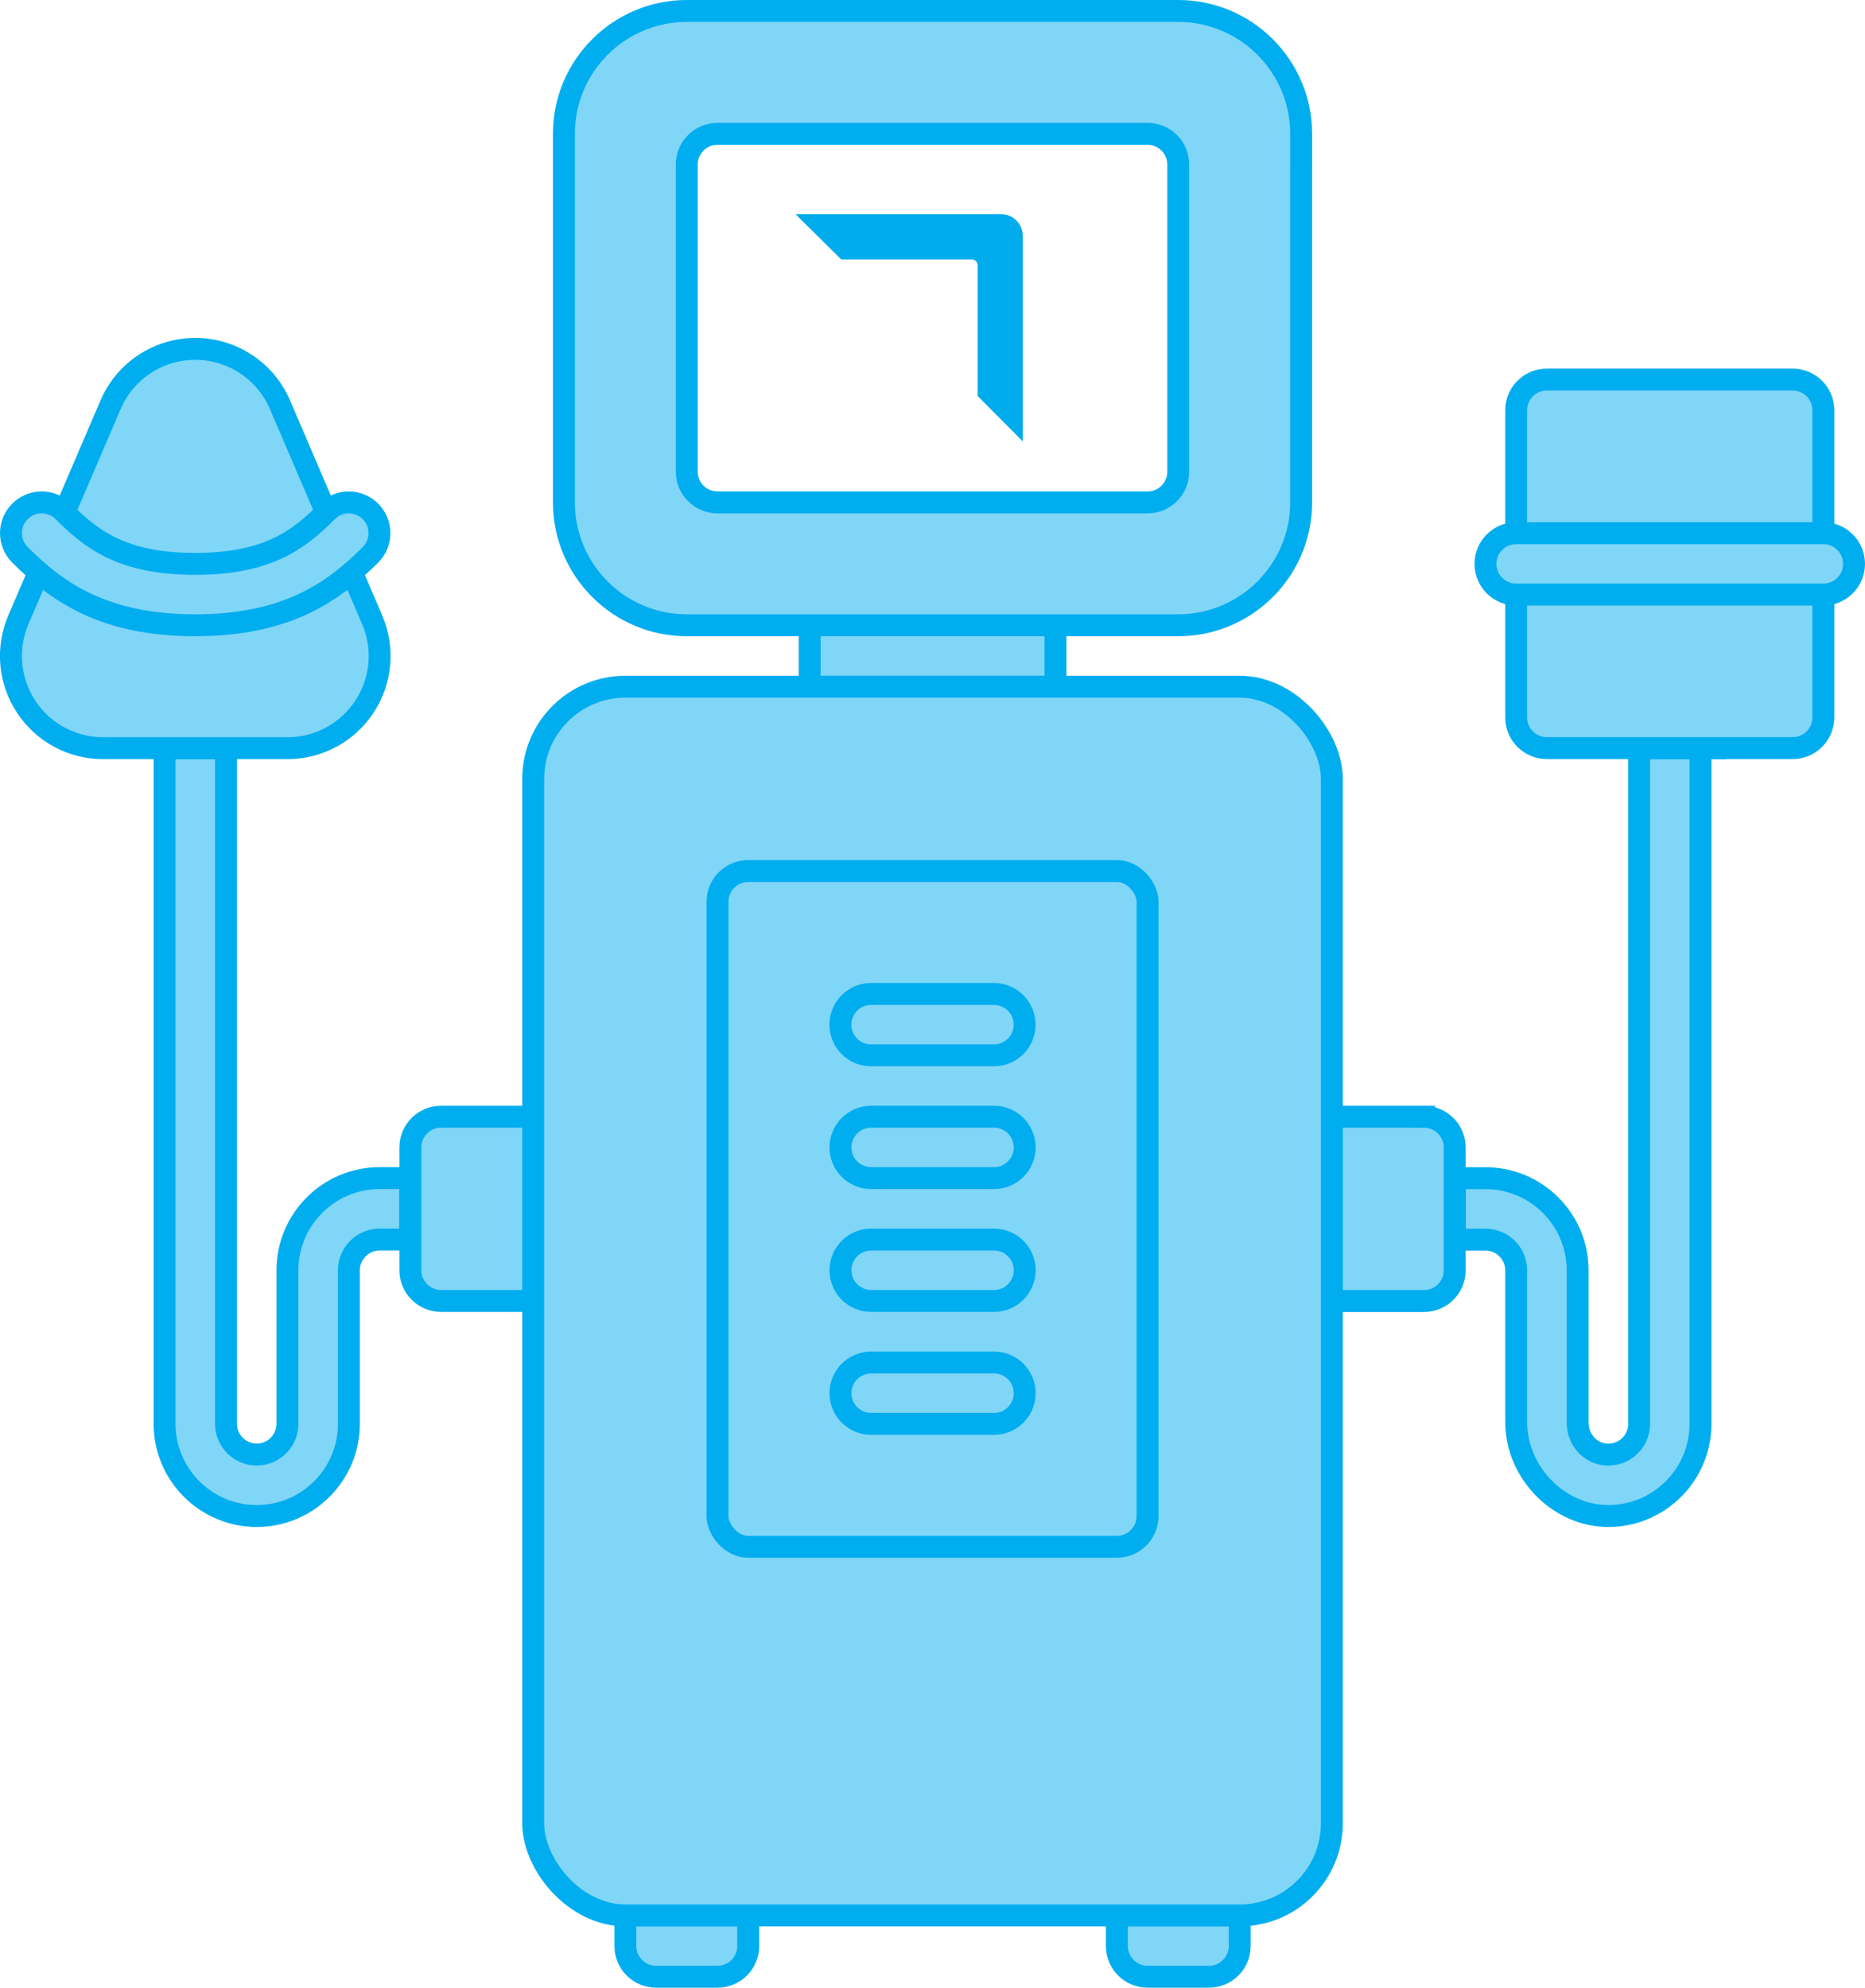
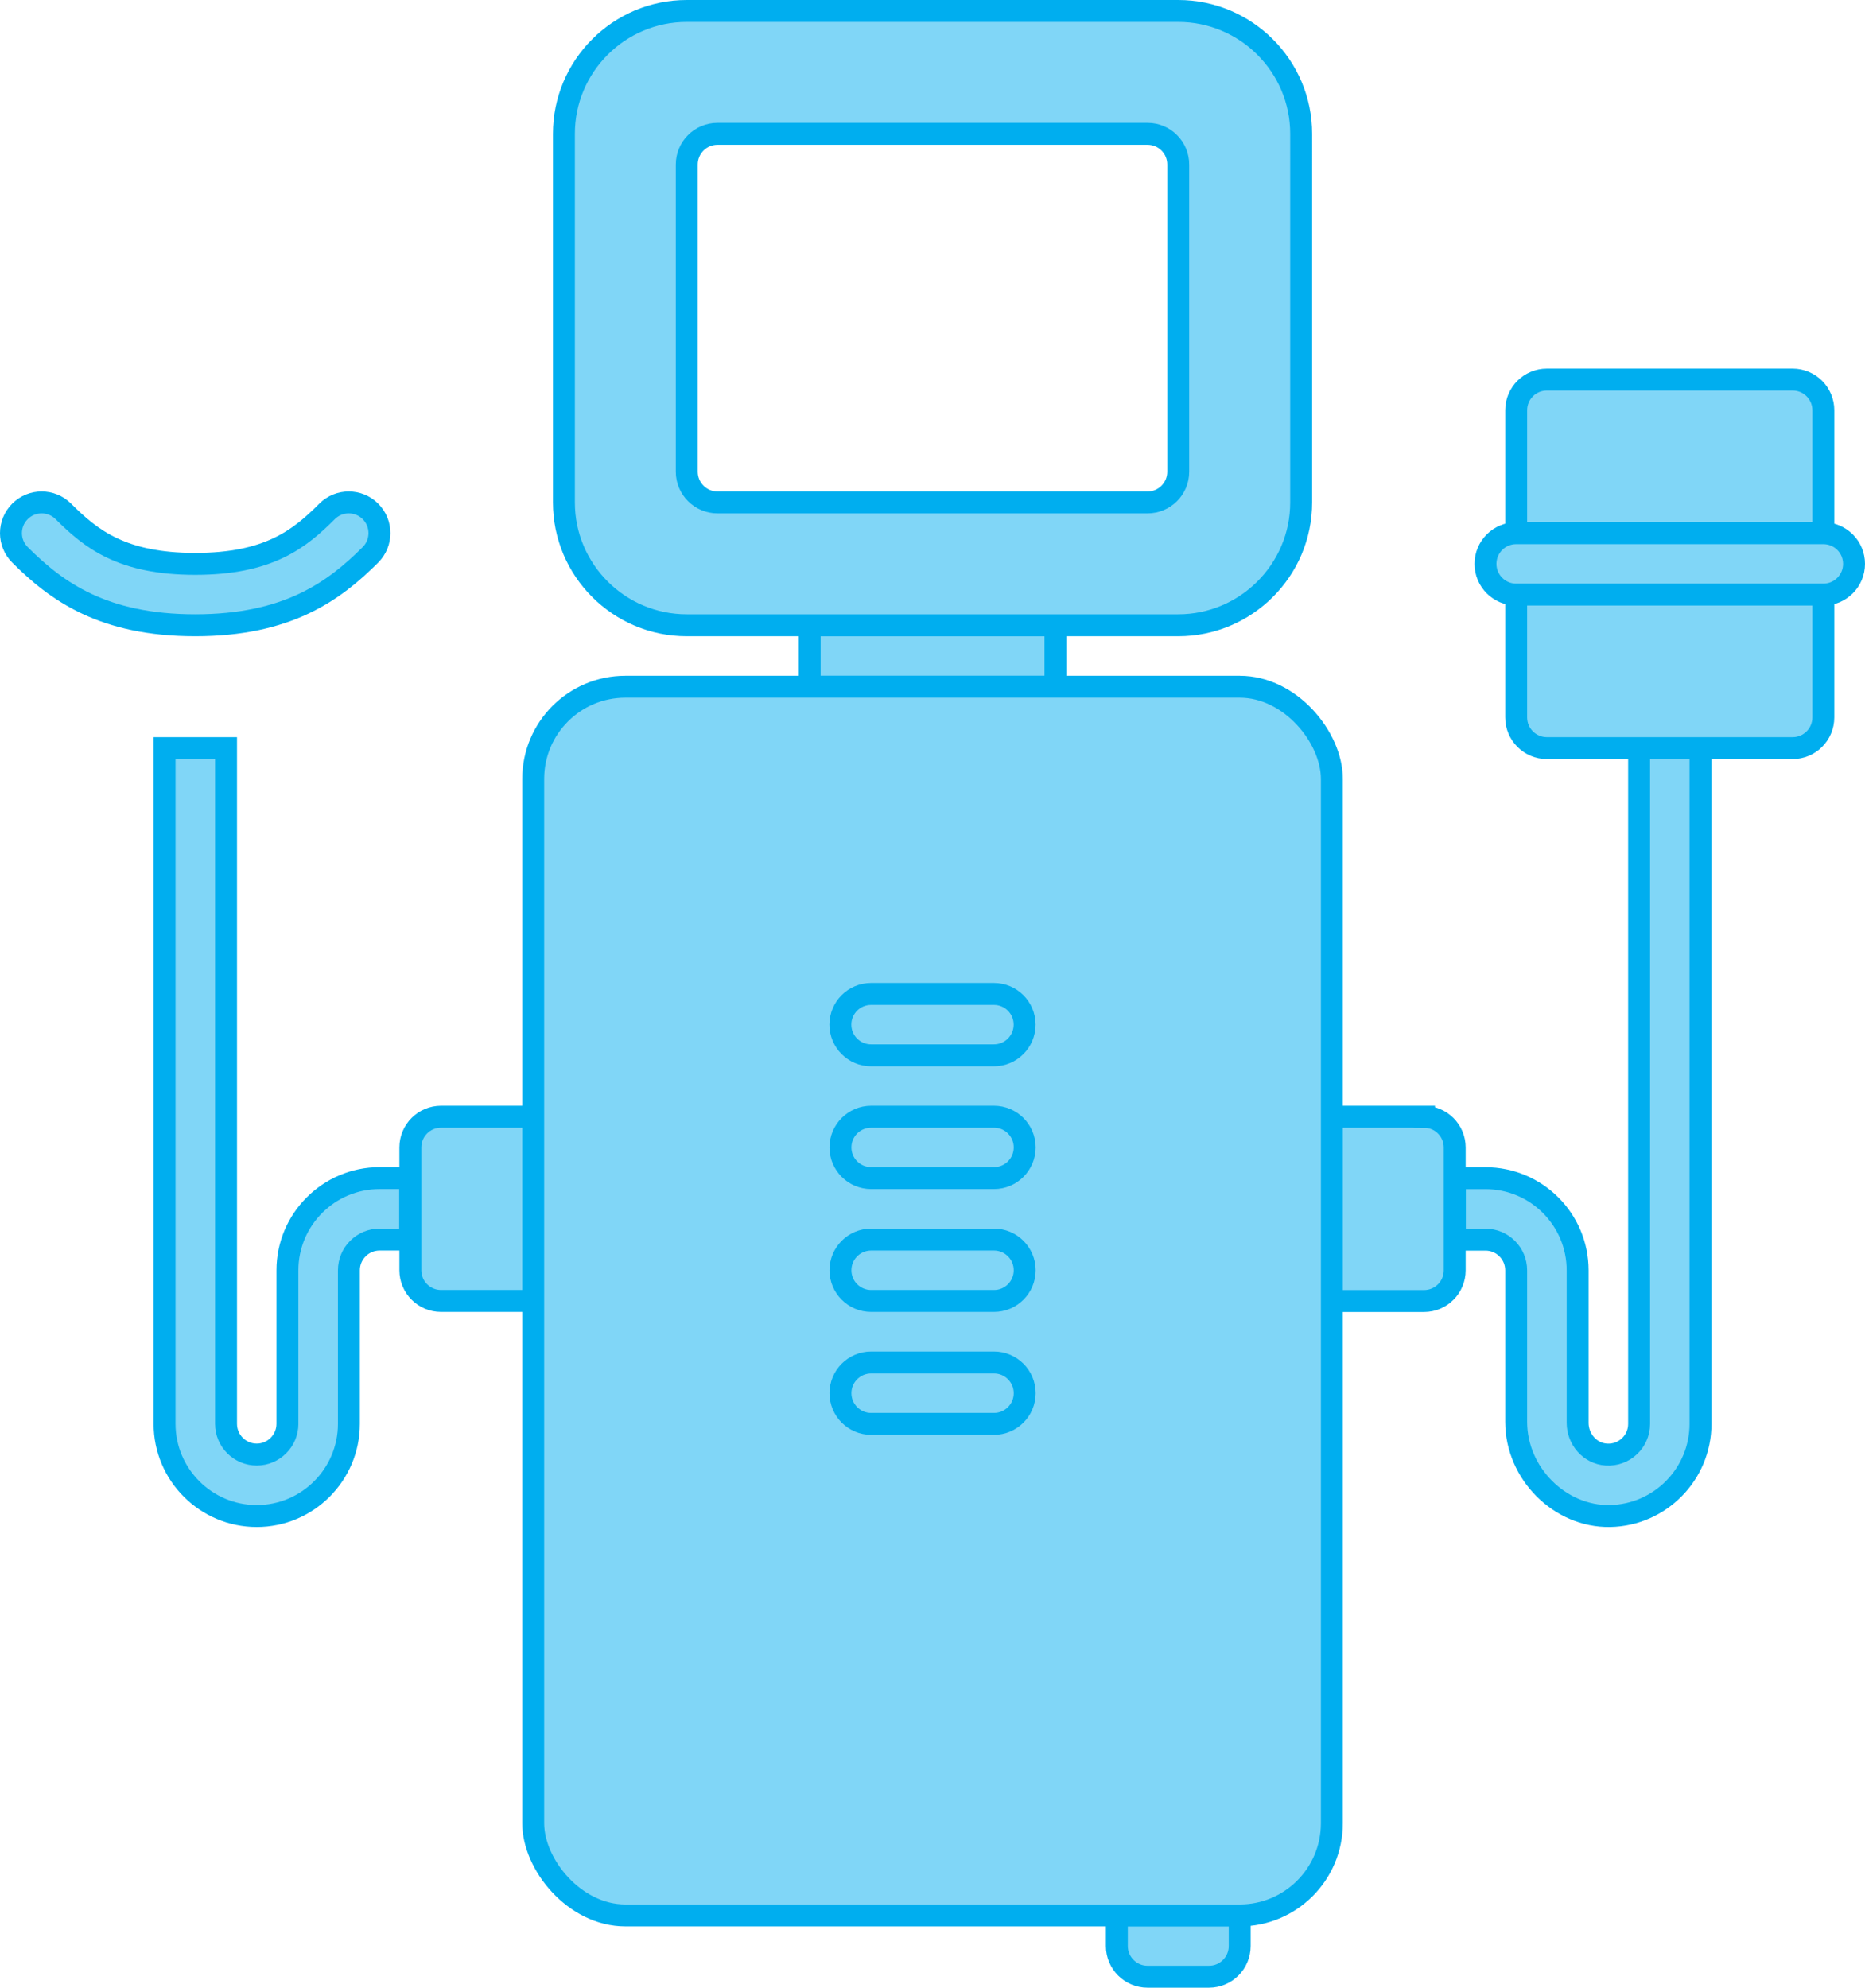
<svg xmlns="http://www.w3.org/2000/svg" id="Layer_2" viewBox="0 0 255.19 272">
  <defs>
    <style>.cls-1{fill:#80d6f7;stroke:#00aeef;stroke-miterlimit:10;stroke-width:3px;}.cls-2{fill:#00acec;}</style>
  </defs>
  <g id="Layer_1-2">
-     <path class="cls-1" d="M102.38,262.09h-16.81v4.2c0,2.32,1.88,4.2,4.2,4.2h8.41c2.32,0,4.2-1.88,4.2-4.2v-4.2Z" />
    <path class="cls-1" d="M169.63,262.09h-16.81v4.2c0,2.32,1.88,4.2,4.2,4.2h8.41c2.32,0,4.2-1.88,4.2-4.2v-4.2Z" />
    <path class="cls-1" d="M232.68,102.37v92.47c0,6.88-5.54,12.49-12.39,12.61s-12.83-5.84-12.83-12.89v-20.73c0-2.32-1.88-4.2-4.2-4.2h-4.2s0-8.41,0-8.41h4.2c6.96,0,12.61,5.65,12.61,12.61v20.87c0,2.24,1.68,4.19,3.92,4.34,2.45.16,4.49-1.78,4.49-4.19v-92.47s8.41,0,8.41,0Z" />
    <path class="cls-1" d="M194.85,152.81h-12.61v25.22h12.61c2.32,0,4.2-1.88,4.2-4.2v-16.81c0-2.32-1.88-4.2-4.2-4.2Z" />
    <path class="cls-1" d="M30.93,102.37v92.47c0,2.32,1.89,4.2,4.2,4.2s4.2-1.89,4.2-4.2v-21.02c0-6.95,5.66-12.61,12.61-12.61h4.2v8.41h-4.2c-2.32,0-4.2,1.89-4.2,4.2v21.02c0,6.95-5.66,12.61-12.61,12.61s-12.61-5.66-12.61-12.61v-92.47h8.41Z" />
    <path class="cls-1" d="M72.96,152.81h-12.61c-2.32,0-4.2,1.88-4.2,4.2v16.81c0,2.32,1.88,4.2,4.2,4.2h12.61v-25.22Z" />
    <rect class="cls-1" x="110.79" y="85.56" width="33.63" height="8.41" />
    <rect class="cls-1" x="72.96" y="93.97" width="109.28" height="168.13" rx="12.61" ry="12.61" />
    <path class="cls-1" d="M161.22,1.5h-67.25c-9.27,0-16.81,7.54-16.81,16.81v50.44c0,9.27,7.54,16.81,16.81,16.81h67.25c9.27,0,16.82-7.54,16.82-16.81V18.31c0-9.27-7.55-16.81-16.82-16.81ZM161.22,64.55c0,2.32-1.88,4.2-4.2,4.2h-58.84c-2.32,0-4.21-1.88-4.21-4.2V22.52c0-2.33,1.89-4.21,4.21-4.21h58.84c2.32,0,4.2,1.88,4.2,4.21v42.03Z" />
-     <rect class="cls-1" x="98.18" y="119.19" width="58.84" height="92.47" rx="4.2" ry="4.2" />
    <path class="cls-1" d="M119.19,144.41h16.81c2.32,0,4.2-1.88,4.2-4.2s-1.88-4.2-4.2-4.2h-16.81c-2.32,0-4.2,1.88-4.2,4.2s1.88,4.2,4.2,4.2Z" />
    <path class="cls-1" d="M136.01,152.81h-16.81c-2.32,0-4.2,1.88-4.2,4.2s1.88,4.2,4.2,4.2h16.81c2.32,0,4.2-1.88,4.2-4.2s-1.88-4.2-4.2-4.2Z" />
    <path class="cls-1" d="M136.01,169.62h-16.81c-2.32,0-4.2,1.88-4.2,4.2s1.88,4.2,4.2,4.2h16.81c2.32,0,4.2-1.88,4.2-4.2s-1.88-4.2-4.2-4.2Z" />
    <path class="cls-1" d="M136.01,186.44h-16.81c-2.32,0-4.2,1.88-4.2,4.2s1.88,4.2,4.2,4.2h16.81c2.32,0,4.2-1.88,4.2-4.2s-1.88-4.2-4.2-4.2Z" />
    <path class="cls-1" d="M207.46,81.36v16.81c0,2.32,1.88,4.2,4.2,4.2h33.63c2.32,0,4.2-1.88,4.2-4.2v-16.81" />
    <path class="cls-1" d="M249.49,72.95v-16.81c0-2.32-1.88-4.2-4.2-4.2h-33.63c-2.32,0-4.2,1.88-4.2,4.2v16.81" />
    <path class="cls-1" d="M249.49,81.36h-42.03c-2.32,0-4.2-1.88-4.2-4.2s1.88-4.2,4.2-4.2h42.03c2.32,0,4.2,1.88,4.2,4.2s-1.88,4.2-4.2,4.2Z" />
-     <path class="cls-1" d="M2.52,84.8c-1.68,3.91-1.28,8.36,1.06,11.91,2.34,3.55,6.28,5.67,10.53,5.67h25.22c4.25,0,8.19-2.12,10.53-5.67,2.34-3.55,2.74-8,1.06-11.91l-12.61-29.42c-1.99-4.64-6.54-7.64-11.59-7.64s-9.6,3-11.59,7.64l-12.61,29.42Z" />
    <path class="cls-1" d="M26.72,85.56c-12.61,0-18.98-4.63-23.99-9.64-1.64-1.64-1.64-4.3,0-5.94,1.64-1.64,4.3-1.64,5.94,0,3.78,3.78,8.01,7.18,18.04,7.18s14.26-3.39,18.04-7.18c1.64-1.64,4.3-1.64,5.94,0,1.64,1.64,1.64,4.3,0,5.94-5.01,5.01-11.38,9.64-23.99,9.64Z" />
-     <path class="cls-2" d="M108.86,29.32l6.26,6.19h17.87c.43,0,.78.35.78.78v17.89s6.17,6.21,6.17,6.21v-28.14c0-1.62-1.32-2.94-2.94-2.94h-28.14Z" />
  </g>
</svg>